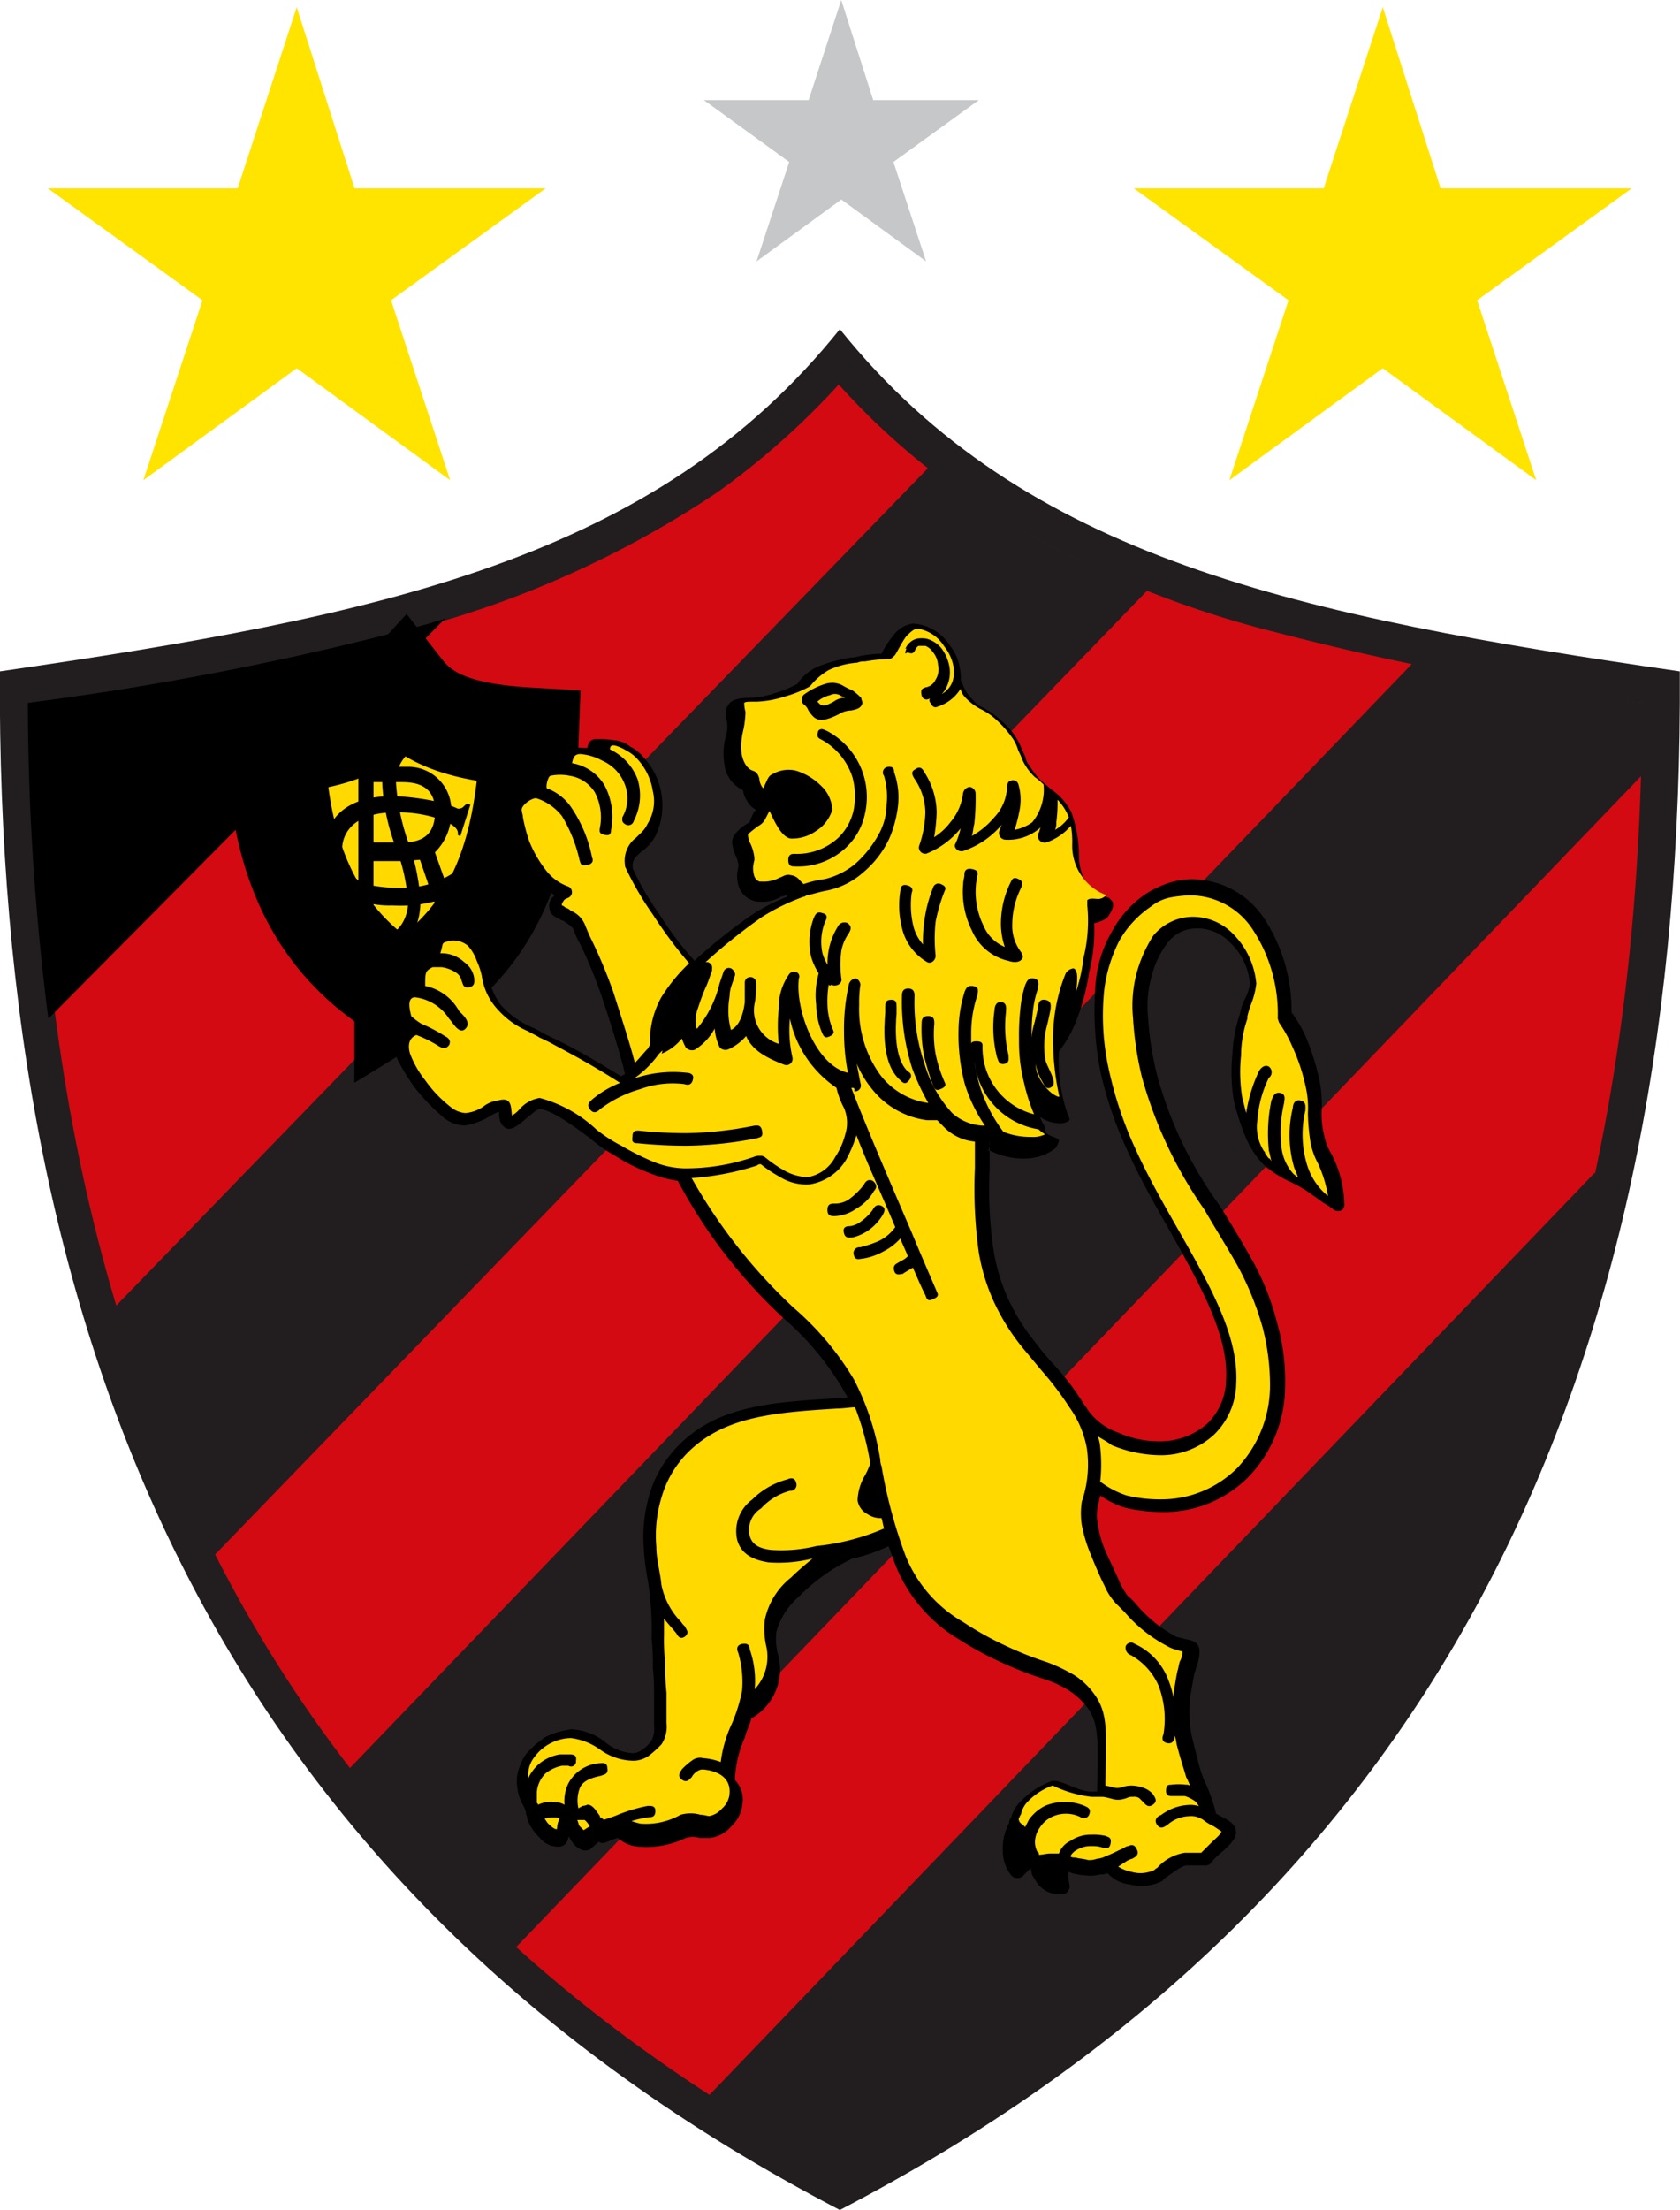
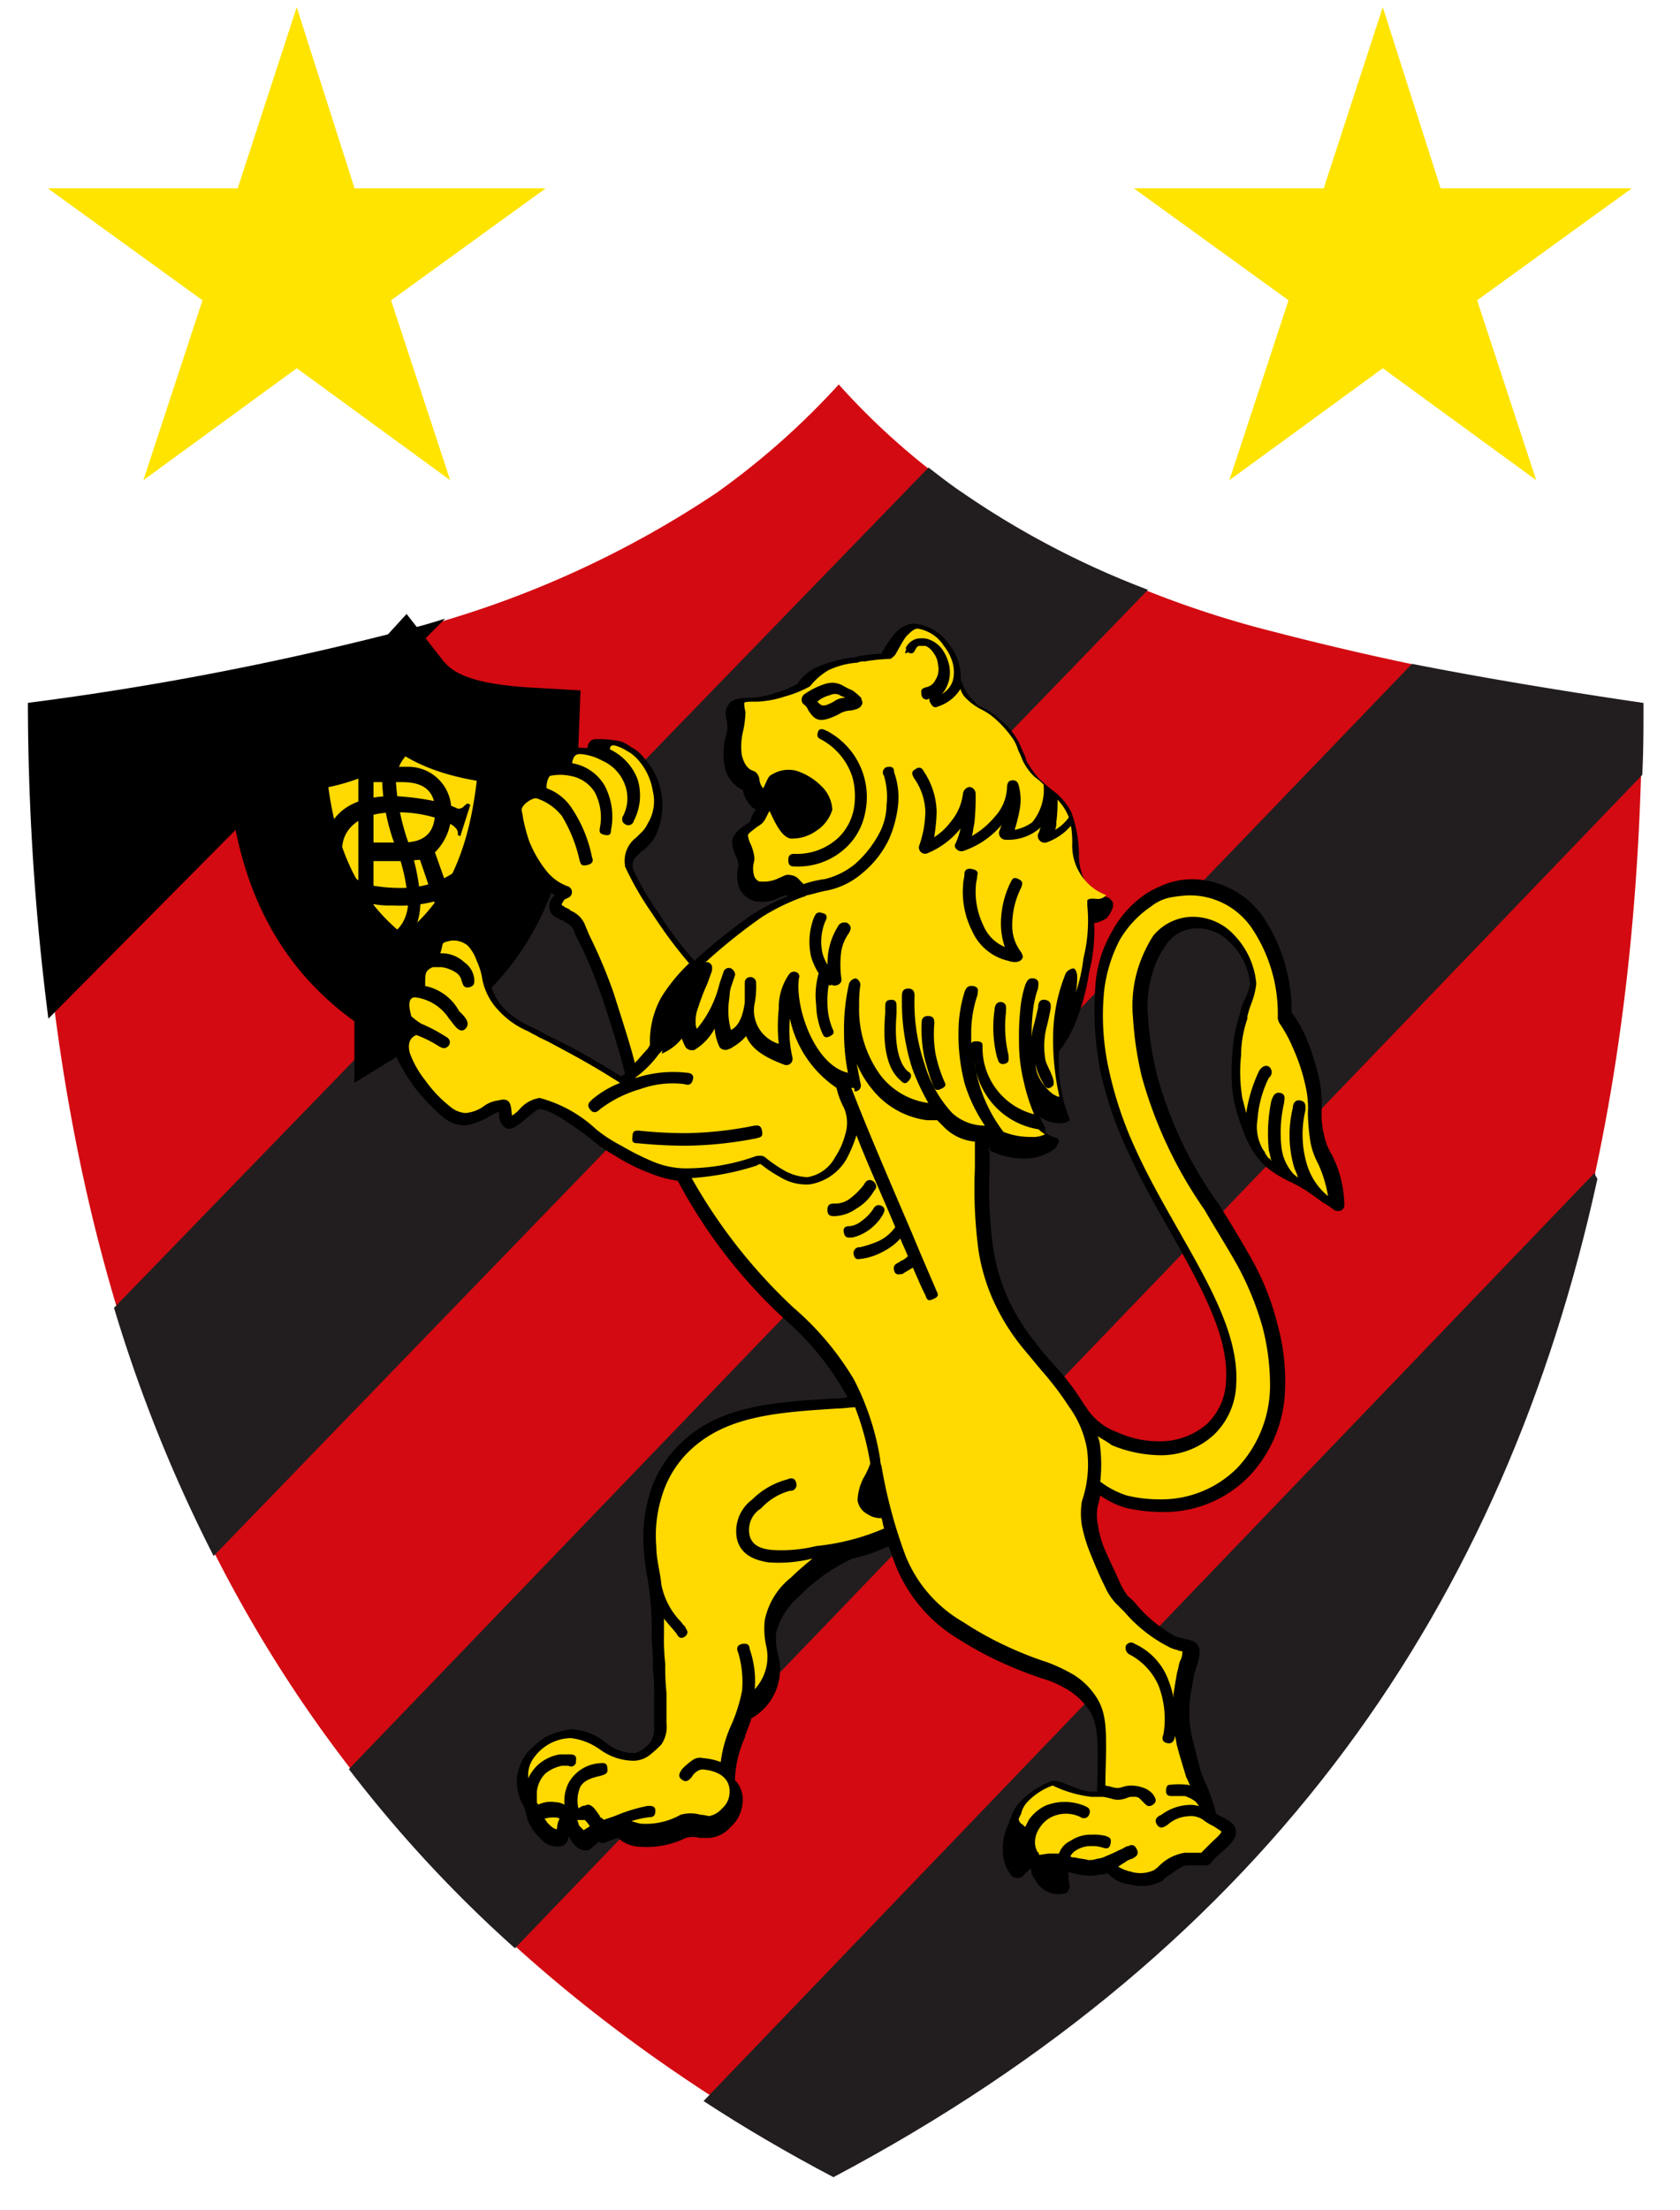
<svg xmlns="http://www.w3.org/2000/svg" width="43.302" height="56.934" viewBox="0 0 43.302 56.934">
  <g id="g5" transform="translate(0 0)">
    <path id="polygon11" d="M1181.9,544.269l1.491,4.667h4.927l-3.986,2.884,1.523,4.635-3.954-2.884-3.954,2.884,1.524-4.635-3.987-2.884h4.894Z" transform="translate(-1174.252 -544.084)" fill="#ffe400" fill-rule="evenodd" />
-     <path id="path13" d="M136.6-37.283c4.764,5.931,11.83,7.389,21.65,8.815.1,17.372-5.639,31.308-21.65,39.637-16.01-8.329-21.747-22.265-21.65-39.637C124.774-29.893,131.839-31.352,136.6-37.283Z" transform="translate(-114.953 45.764)" fill="#221e1f" fill-rule="evenodd" />
    <path id="path15" d="M122.868-16.662c.065,16.561,5.607,29.752,20.71,37.822,15.1-8.07,20.645-21.261,20.71-37.822a75.731,75.731,0,0,1-9.431-1.815,25.8,25.8,0,0,1-8.135-3.6,18.431,18.431,0,0,1-3.144-2.787,19.752,19.752,0,0,1-3.144,2.787,25.8,25.8,0,0,1-8.135,3.6A82.153,82.153,0,0,1,122.868-16.662Z" transform="translate(-121.959 34.769)" fill="#d30a11" fill-rule="evenodd" />
    <path id="path17" d="M121.216,29.817a64.453,64.453,0,0,0,.528,8.135l10.227-10.306c-.4.13-.759.227-1.155.324A78.385,78.385,0,0,1,121.216,29.817Z" transform="translate(-120.497 -11.71)" fill-rule="evenodd" />
    <path id="path19" d="M140.55,15.417a38.074,38.074,0,0,0,2.568,6.393L167.2-3.082a22.337,22.337,0,0,1-4.778-2.5c-.293-.195-.585-.422-.878-.649Z" transform="translate(-137.611 18.276)" fill="#221e1f" fill-rule="evenodd" />
    <path id="path21" d="M193.275,66.282a33.579,33.579,0,0,0,4.281,4.616l29.056-30.229c.032-.618.032-1.235.032-1.853-1.978-.293-3.989-.618-5.967-1.008Z" transform="translate(-184.283 -20.706)" fill="#221e1f" fill-rule="evenodd" />
    <path id="path23" d="M272.908,175.89q1.575,1.029,3.348,1.961c11.29-5.98,17.3-14.8,19.691-25.716-.033-.065-.066-.1-.066-.163Z" transform="translate(-254.774 -121.763)" fill="#221e1f" fill-rule="evenodd" />
    <path id="path25" d="M180.092,51.58c-2.171-1.3-3.209-3.338-3.306-6.514a4.108,4.108,0,0,0,3.306-1.329c.583.745,1.491,1.1,3.241,1.2-.13,3.4-1.07,5.315-3.241,6.644Z" transform="translate(-169.687 -25.954)" fill="#ffd900" stroke="#000" stroke-width="2.541" fill-rule="evenodd" />
    <path id="path27" d="M218.636,42.128v.681a10.947,10.947,0,0,0,.1,2.107,4.98,4.98,0,0,0,.324,1.134,5.193,5.193,0,0,0,.745,1.232,6.585,6.585,0,0,0,.486.583,6.485,6.485,0,0,1,.745.972c.032.065.1.13.13.194h0a1.6,1.6,0,0,0,.778.583,2.584,2.584,0,0,0,1.1.227,1.841,1.841,0,0,0,1.2-.454,1.6,1.6,0,0,0,.486-1.134c.065-1.134-.648-2.4-1.426-3.792-.389-.681-.778-1.361-1.1-2.074a9.821,9.821,0,0,1-.713-2.074,8.241,8.241,0,0,1-.13-2.2,3.2,3.2,0,0,1,.421-1.394,2.737,2.737,0,0,1,.908-1,2.872,2.872,0,0,1,.551-.259,2.035,2.035,0,0,1,.616-.1,2.255,2.255,0,0,1,1.847,1,4.326,4.326,0,0,1,.713,2.431,3.16,3.16,0,0,1,.389.681,6.368,6.368,0,0,1,.324,1.037,3.156,3.156,0,0,1,.065.778,2.208,2.208,0,0,0,.065.681,1.525,1.525,0,0,0,.194.486,2.932,2.932,0,0,1,.324,1.3c0,.13-.13.194-.259.13a2.2,2.2,0,0,0-.292-.194c-.13-.1-.227-.162-.454-.324-.065-.032-.162-.1-.292-.162-.032,0-.032-.032-.065-.032a3.109,3.109,0,0,1-.681-.421,2.309,2.309,0,0,1-.486-.713,6.029,6.029,0,0,1-.324-1,4.6,4.6,0,0,1-.032-1.167,3.687,3.687,0,0,1,.194-1.037,1.344,1.344,0,0,1,.13-.389,1.344,1.344,0,0,0,.13-.389,1.671,1.671,0,0,0-.519-1.07,1.151,1.151,0,0,0-.907-.357.93.93,0,0,0-.713.389,2.349,2.349,0,0,0-.389.81,2.911,2.911,0,0,0-.1,1.1,8.436,8.436,0,0,0,.227,1.458,10.287,10.287,0,0,0,1.588,3.338q.437.681.875,1.458a6.756,6.756,0,0,1,.648,1.653,5.423,5.423,0,0,1,.194,1.62,3.372,3.372,0,0,1-.94,2.3,3.052,3.052,0,0,1-2.2.907,4.4,4.4,0,0,1-.94-.1,2.17,2.17,0,0,1-.681-.324c-.032.1-.032.162-.065.259h0a1.216,1.216,0,0,0,0,.486,2.692,2.692,0,0,0,.194.681c.13.292.259.551.357.778a1.735,1.735,0,0,0,.227.389,1.5,1.5,0,0,1,.227.227,3.55,3.55,0,0,0,1,.81c.065.032.162.032.227.065.227.032.389.1.389.324a1.165,1.165,0,0,1-.065.357c-.032.065-.032.13-.065.194-.032.162-.065.356-.1.551a3.149,3.149,0,0,0-.032.519,2.892,2.892,0,0,0,.1.713c.065.259.13.519.194.745a2.237,2.237,0,0,0,.13.324,4.819,4.819,0,0,1,.259.745v.032c.032,0,.065.032.13.065.194.1.389.194.389.421,0,.162-.194.357-.389.519a1.957,1.957,0,0,0-.259.259c0,.032-.1.065-.1.065h-.519c-.13,0-.356.194-.518.292-.032.032-.1.065-.1.1h0a1.156,1.156,0,0,1-.843.1.918.918,0,0,1-.583-.292.411.411,0,0,1-.194.032.9.9,0,0,1-.292.032,1.9,1.9,0,0,1-.421-.065c-.032,0-.065-.032-.1-.032v.065a1,1,0,0,0,.032.292.231.231,0,0,1-.1.194.712.712,0,0,1-.454-.032.781.781,0,0,1-.259-.194,3,3,0,0,1-.162-.259,1.4,1.4,0,0,0-.032-.162l-.1.1-.065.065a.217.217,0,0,1-.324.032h0a.991.991,0,0,1-.227-.648,1.362,1.362,0,0,1,.162-.713.247.247,0,0,1,.065-.162v-.032a.986.986,0,0,1,.259-.389,2.1,2.1,0,0,1,.745-.486c.227-.1.713.292,1.1.259h.1v-.13c.032-1.232.032-1.653-.259-2.042a1.9,1.9,0,0,0-.454-.421,2.718,2.718,0,0,0-.616-.292,9.733,9.733,0,0,1-1.167-.454,8.7,8.7,0,0,1-1.07-.583,3.916,3.916,0,0,1-1.62-1.88c-.065-.162-.13-.356-.194-.519a4.354,4.354,0,0,1-.94.324c-.032,0-.032.032-.065.032a4.742,4.742,0,0,0-1.3.94,1.846,1.846,0,0,0-.583.907,1.534,1.534,0,0,0,.032.551,1.452,1.452,0,0,1-.681,1.685c-.032.162-.13.324-.162.486a2.9,2.9,0,0,0-.259,1.1.717.717,0,0,1,.194.616.917.917,0,0,1-.292.583.845.845,0,0,1-.551.292h-.259a.654.654,0,0,0-.357,0,2.313,2.313,0,0,1-1.2.227.877.877,0,0,1-.551-.227c-.13.032-.259.1-.357.13h-.032a.119.119,0,0,1-.1-.032l-.227.194c-.032.032-.13.032-.162.032a.515.515,0,0,1-.324-.259c-.032-.032-.032-.065-.065-.1-.032.13-.065.227-.227.259a.6.6,0,0,1-.519-.227,1.282,1.282,0,0,1-.324-.486v-.032c0-.032-.032-.065-.032-.1V59.4c0-.032-.032-.065-.032-.1l-.1-.194a1.367,1.367,0,0,1-.1-.616,1.455,1.455,0,0,1,.227-.583,2.369,2.369,0,0,1,.519-.454,2.152,2.152,0,0,1,.648-.194,1.5,1.5,0,0,1,.908.356,1.192,1.192,0,0,0,.681.259.431.431,0,0,0,.259-.1.757.757,0,0,0,.227-.227.641.641,0,0,0,.065-.357V56.42a5.991,5.991,0,0,0-.032-.745,5.5,5.5,0,0,0-.032-.745,8.019,8.019,0,0,0-.1-1.523,6.369,6.369,0,0,1-.1-.778,3.82,3.82,0,0,1,.13-1.361,2.944,2.944,0,0,1,.745-1.3c1-1.037,2.4-1.134,4.051-1.232a1.1,1.1,0,0,0,.324-.032c-.032-.065-.1-.162-.13-.227h0a7.388,7.388,0,0,0-1.491-1.783,13.318,13.318,0,0,1-2.755-3.565h0a2.923,2.923,0,0,1-.713-.194,4.735,4.735,0,0,1-.907-.454,3.731,3.731,0,0,1-.648-.454c-.227-.162-.972-.745-1.3-.745-.065,0-.194.13-.324.227a1.78,1.78,0,0,1-.292.227c-.162.1-.292.065-.389-.13a.631.631,0,0,1-.032-.259,1.91,1.91,0,0,0-.259.13,1.8,1.8,0,0,1-.616.227.889.889,0,0,1-.583-.227,5.274,5.274,0,0,1-.713-.745,5.1,5.1,0,0,1-.454-.745c-.1-.259-.259-.81.065-.94a1.329,1.329,0,0,1-.194-.778.955.955,0,0,1,.421-.162c-.032-.162-.13-.389-.162-.551a.969.969,0,0,1,.551-.162c0-.032-.032-.032-.032-.065a1.641,1.641,0,0,1-.065-.421c.389-.292,1.3-.13,1.361.065a1.352,1.352,0,0,1,.292.519c.032.13.1.292.13.421a1.625,1.625,0,0,0,.324.713l.032.032a2.22,2.22,0,0,0,.681.486,3,3,0,0,1,.324.162,4.333,4.333,0,0,0,.389.194c.519.259.972.519,1.653.94.032-.032.065-.032.1-.065-.13-.551-.357-1.264-.583-1.945a12.9,12.9,0,0,0-.551-1.361,2.854,2.854,0,0,1-.162-.324c-.032-.13-.065-.162-.259-.292-.032-.032-.1-.032-.13-.065-.13-.065-.227-.1-.259-.259a.329.329,0,0,1,.1-.324l.032-.032a2.233,2.233,0,0,1-.421-.357,3.29,3.29,0,0,1-.519-.875,2.706,2.706,0,0,1-.162-.648c-.032-.292-.065-.551-.065-.745,0-.065.065-.162.13-.162a2.146,2.146,0,0,1,.486.032v-.032a1.031,1.031,0,0,0-.1-.292.149.149,0,0,1,.162-.194h.357a.411.411,0,0,0,.194-.032v-.032a.478.478,0,0,1-.032-.292c0-.032.065-.065.1-.1a1.384,1.384,0,0,1,.616-.065h.1a.248.248,0,0,1,.065-.162c0-.032.1-.065.13-.065a2.62,2.62,0,0,1,.519.032.711.711,0,0,1,.389.162,1.013,1.013,0,0,1,.357.292,1.821,1.821,0,0,1,.292,2.009,1.269,1.269,0,0,1-.259.324c-.032.032-.1.065-.13.1-.13.13-.227.194-.194.421a7.242,7.242,0,0,0,.681,1.167,8.309,8.309,0,0,0,.907,1.2,14.344,14.344,0,0,1,1.458-1.167h0a5.162,5.162,0,0,1,.94-.486h0c-.032-.032,0-.032-.032-.032s-.065.032-.13.032a.914.914,0,0,1-.583.13.292.292,0,0,1-.162-.032.58.58,0,0,1-.324-.292.822.822,0,0,1-.065-.389c0-.065.032-.162.032-.227a.823.823,0,0,0-.065-.227,1.149,1.149,0,0,1-.1-.357c0-.194.194-.357.389-.486.032,0,.032-.032.065-.032a1.15,1.15,0,0,1,.13-.292l.032-.032a.511.511,0,0,1-.227-.227.517.517,0,0,1-.1-.259l-.032-.032a.823.823,0,0,1-.454-.648,1.709,1.709,0,0,1,.032-.713.8.8,0,0,0,.032-.389c-.032-.162-.065-.292.032-.421.065-.13.227-.194.583-.194a2.211,2.211,0,0,0,.648-.13,2.8,2.8,0,0,0,.551-.227,1.227,1.227,0,0,1,.551-.454,3.88,3.88,0,0,1,.843-.227.57.57,0,0,0,.194-.032,3.212,3.212,0,0,1,.583-.065,2.175,2.175,0,0,1,.292-.454.757.757,0,0,1,.519-.324,1.21,1.21,0,0,1,.94.551,1.233,1.233,0,0,1,.259.551,1.328,1.328,0,0,1,.032.357c0,.032.032.032.032.065a1.214,1.214,0,0,0,.227.389c.1.1.162.194.259.227a1.852,1.852,0,0,1,.518.357,1.79,1.79,0,0,1,.454.551c.065.13.1.227.162.357.032.065.032.162.1.227a2.472,2.472,0,0,0,.259.357,4.855,4.855,0,0,0,.421.357,1.567,1.567,0,0,1,.421.519,3.336,3.336,0,0,1,.194,1.134,1.475,1.475,0,0,0,.162.648,1.15,1.15,0,0,0,.616.421c.032.032.1.1.1.13v.1a.851.851,0,0,1-.162.292.971.971,0,0,1-.324.13,4.3,4.3,0,0,1-.13,1.264,5.766,5.766,0,0,1-.324,1.232,3.273,3.273,0,0,1-.454.81,4.2,4.2,0,0,0,.227,1.62c.032.065.065.13.032.162a.347.347,0,0,1-.194.065.905.905,0,0,1-.551-.162.97.97,0,0,0,.13.259v.13a.547.547,0,0,0,.227.13c.065.032.13.032.13.1a.547.547,0,0,1-.1.194,1.319,1.319,0,0,1-.778.259,1.941,1.941,0,0,1-.875-.194h-.065c.065-.227.032-.227,0-.227Z" transform="translate(-193.128 -12.71)" fill-rule="evenodd" />
    <path id="path29" d="M194.006,65.105v-.1a.246.246,0,0,0,.13-.065,1.4,1.4,0,0,0,.032-.162v-3.5a.243.243,0,0,0-.032-.162c0-.032-.032-.065-.1-.065v-.1h1.426a1.109,1.109,0,0,1,1.1,1.167,1.419,1.419,0,0,1-.421,1.037l.519,1.458.1.194a.86.86,0,0,0,.162.194v.1h-.745v-.1a.113.113,0,0,0,.065-.032c.065-.1,0-.227-.032-.292l-.454-1.329c-.13,0-.227.032-.324.032h-.875v1.426a.243.243,0,0,0,.032.162c0,.032.065.032.13.065v.1h-.713Z" transform="translate(-184.931 -41.197)" fill-rule="evenodd" />
    <path id="path31" d="M199.551,64.344h-.745V65.9h.745c.616,0,.843-.292.843-.81C200.394,64.6,200.134,64.344,199.551,64.344Z" transform="translate(-189.179 -44.195)" fill="#ffda00" fill-rule="evenodd" />
    <path id="path33" d="M191.231,69.265l.065-.032.259.778-.065.032c-.13-.13-.13-.162-.389-.032a3.541,3.541,0,0,1-1.556.259,2.267,2.267,0,0,1-1.2-.292,1.316,1.316,0,0,1-.551-1.1c0-.583.292-1.426,1.783-1.426a6.7,6.7,0,0,1,1.2.162,2.459,2.459,0,0,1,.454.162.2.2,0,0,0,.13-.032c.032-.032.1-.1.13-.1l.065.032-.259.81-.065-.032h0c.032-.162-.13-.259-.324-.357a3.393,3.393,0,0,0-1.264-.227c-1.037,0-1.394.486-1.394.972a1,1,0,0,0,.583.875,4.13,4.13,0,0,0,1.037.1,2.357,2.357,0,0,0,1.3-.421c.032,0,.065-.065.065-.13Z" transform="translate(-179.433 -46.944)" fill-rule="evenodd" />
    <path id="path35" d="M200.846,56.762h.065c.065.292.227.227.389-.032a1.054,1.054,0,0,0,.13-.713,4.757,4.757,0,0,0-.324-1.3,5.333,5.333,0,0,1-.324-1.556,1.5,1.5,0,0,1,.324-1,1,1,0,0,1,.648-.357c.1,0,.194-.032.194-.162h.065v.778h-.065c-.065-.227-.194-.194-.356-.13a.581.581,0,0,0-.227.162,1,1,0,0,0-.227.713,5.876,5.876,0,0,0,.292,1.426,5.362,5.362,0,0,1,.324,1.426,1.755,1.755,0,0,1-.194,1,.9.9,0,0,1-.486.421.314.314,0,0,0-.227.227h-.065v-.907Z" transform="translate(-190.928 -32.951)" fill-rule="evenodd" />
    <path id="path37" d="M244.862,297.4a.708.708,0,0,0-.13-.162h-.194c.032.065.032.13.065.162l.1.1Z" transform="translate(-229.66 -250.352)" fill="#ffda00" fill-rule="evenodd" />
    <path id="path39" d="M237.587,296.707a.2.2,0,0,0-.13-.032.713.713,0,0,0-.259.032c.032.032.065.1.1.13.1.1.194.162.227.13.032,0-.032,0,0-.032A.468.468,0,0,1,237.587,296.707Z" transform="translate(-223.163 -249.853)" fill="#ffda00" fill-rule="evenodd" />
    <path id="path41" d="M242.7,207.757c-.032-.1-.032-.162-.065-.259a.582.582,0,0,1-.357-.1.479.479,0,0,1-.259-.357,1.343,1.343,0,0,1,.194-.648,2.047,2.047,0,0,0,.13-.292v-.032a7.138,7.138,0,0,0-.389-1.426c-.13,0-.292.032-.454.032-1.588.1-2.917.194-3.857,1.134a2.7,2.7,0,0,0-.681,1.167,3.369,3.369,0,0,0-.13,1.264c0,.324.1.648.13.972a1.9,1.9,0,0,0,.519.972c.032.065.1.1.1.13.032.065.1.13,0,.227-.13.1-.194,0-.227-.065-.1-.13-.227-.259-.324-.389v.421a5.5,5.5,0,0,0,.032.745,5.979,5.979,0,0,0,.032.745v.778a.824.824,0,0,1-.13.551,2.927,2.927,0,0,1-.324.292.7.7,0,0,1-.389.13,1.492,1.492,0,0,1-.875-.292,1.636,1.636,0,0,0-.745-.292,1.2,1.2,0,0,0-.94.486.763.763,0,0,0-.162.421v.13a1.165,1.165,0,0,1,.227-.324,1.111,1.111,0,0,1,.583-.292h.259c.065,0,.194,0,.162.162a.128.128,0,0,1-.194.13H234.4a1,1,0,0,0-.421.194.764.764,0,0,0-.227.486h0v.259c0,.032.032.032.032.065a.745.745,0,0,1,.454-.065.469.469,0,0,1,.227.065,1.048,1.048,0,0,1,.1-.551.993.993,0,0,1,.81-.519c.065,0,.194-.032.194.13.032.162-.1.162-.162.194-.324.065-.486.162-.551.324a.9.9,0,0,0-.032.518c.032-.032.065-.032.1-.065a.336.336,0,0,0,.13-.032h.032c.13.032.194.162.292.292v.032c.032,0,.065.032.1.065h0l.292-.1a4.193,4.193,0,0,1,.843-.259c.1,0,.194,0,.194.13,0,.162-.1.162-.162.162a2.873,2.873,0,0,0-.454.1,2.058,2.058,0,0,0,.227.065,1.805,1.805,0,0,0,1.037-.227.933.933,0,0,1,.519,0c.1,0,.162.032.227.032a.581.581,0,0,0,.324-.194.56.56,0,0,0,.194-.389c.032-.421-.324-.583-.681-.616a.245.245,0,0,0-.13.032.391.391,0,0,0-.162.162c-.065.065-.13.162-.259.065s-.032-.194,0-.259a1.623,1.623,0,0,1,.259-.227.331.331,0,0,1,.292-.065,1.581,1.581,0,0,1,.454.1,3.293,3.293,0,0,1,.292-1,4.19,4.19,0,0,0,.259-.843,2.67,2.67,0,0,0-.1-.972c-.032-.065-.065-.194.1-.227s.194.065.194.13a2.46,2.46,0,0,1,.13,1.037,1.228,1.228,0,0,0,.292-1.134,2.067,2.067,0,0,1-.032-.648,1.88,1.88,0,0,1,.681-1.1c.162-.162.357-.324.551-.486a3.579,3.579,0,0,1-1.134.1c-.421-.065-.713-.227-.81-.583a1.012,1.012,0,0,1,.389-1.037,2,2,0,0,1,.908-.519c.065-.032.194-.065.227.1a.151.151,0,0,1-.162.194,1.548,1.548,0,0,0-.745.454.65.65,0,0,0-.292.713c.065.227.259.324.551.356a3.777,3.777,0,0,0,1.167-.1,5.865,5.865,0,0,0,1.75-.454Z" transform="translate(-219.915 -168.389)" fill="#ffd900" fill-rule="evenodd" />
    <path id="path43" d="M361.408,103.687a.944.944,0,0,1,.065.292,3.938,3.938,0,0,1,0,.875,2.3,2.3,0,0,0,.681.357,3.615,3.615,0,0,0,.875.1,2.76,2.76,0,0,0,1.977-.81,3.1,3.1,0,0,0,.843-2.107,5.948,5.948,0,0,0-.194-1.523,7.753,7.753,0,0,0-.648-1.588c-.292-.519-.583-.972-.843-1.426a11.219,11.219,0,0,1-1.62-3.435,8.668,8.668,0,0,1-.227-1.523,3.271,3.271,0,0,1,.1-1.167,3.488,3.488,0,0,1,.421-.94,1.335,1.335,0,0,1,.94-.486,1.445,1.445,0,0,1,1.134.454,2.066,2.066,0,0,1,.583,1.264,2,2,0,0,1-.13.519,3,3,0,0,0-.1.324v.065a2.9,2.9,0,0,0-.162.94,4.052,4.052,0,0,0,.032,1.1l.1.389a3.84,3.84,0,0,1,.324-1.07c.032-.065.13-.194.259-.13a.182.182,0,0,1,0,.292,2.874,2.874,0,0,0-.292,1.07,1.156,1.156,0,0,0,.162.81c.032.032.032.032.032.065.032.032.065.1.1.13.032,0,.032.032.065.065-.032-.1-.032-.162-.065-.259a4.134,4.134,0,0,1,.065-1.3c.032-.065.065-.227.227-.194s.1.194.1.259a3.338,3.338,0,0,0-.065,1.167,1.221,1.221,0,0,0,.324.681.032.032,0,0,1,.032.032c.032,0,.032.032.065.032-.032-.1-.065-.162-.1-.259a2.964,2.964,0,0,1-.032-1.523c0-.065.032-.227.194-.194s.13.162.13.259a2.686,2.686,0,0,0,.032,1.361,1.674,1.674,0,0,0,.551.843h0a3.2,3.2,0,0,0-.259-.843,1.874,1.874,0,0,1-.194-.551,5.311,5.311,0,0,1-.065-.745,2.433,2.433,0,0,0-.065-.713,4.894,4.894,0,0,0-.324-.972,3.583,3.583,0,0,0-.356-.648l-.032-.1a3.958,3.958,0,0,0-.648-2.3,1.935,1.935,0,0,0-1.62-.875,3.194,3.194,0,0,0-.551.065,1.2,1.2,0,0,0-.454.227,2.643,2.643,0,0,0-.81.875,3.848,3.848,0,0,0-.389,1.264,6.429,6.429,0,0,0,.13,2.107,9.8,9.8,0,0,0,.681,2.009c.324.713.713,1.394,1.1,2.074.81,1.426,1.556,2.722,1.491,3.954a1.888,1.888,0,0,1-.583,1.329,2.014,2.014,0,0,1-1.394.519,3.358,3.358,0,0,1-1.232-.259c-.13-.1-.259-.162-.357-.227Z" transform="translate(-333.114 -66.685)" fill="#ffd900" fill-rule="evenodd" />
    <path id="path45" d="M288.576,64.98a.324.324,0,0,1,.13.162,6.019,6.019,0,0,0,.389.583.86.86,0,0,0,.713-.519.443.443,0,0,0-.194-.324c-.227-.227-.551-.454-.875-.259A3.806,3.806,0,0,0,288.576,64.98Z" transform="translate(-268.643 -44.377)" fill-rule="evenodd" />
    <path id="path47" d="M264.784,107.693a.545.545,0,0,1,.065-.162.113.113,0,0,1,.032-.065,1.984,1.984,0,0,1,.162-.389c.032-.13.1-.259.13-.389a2.466,2.466,0,0,0-.648.81,1.841,1.841,0,0,0-.227.875A1.6,1.6,0,0,0,264.784,107.693Z" transform="translate(-247.152 -81.679)" fill-rule="evenodd" />
    <path id="path49" d="M352.167,68.75a1.359,1.359,0,0,0-.292-.454,3.722,3.722,0,0,1-.032.583.41.41,0,0,1-.032.194A1.12,1.12,0,0,0,352.167,68.75Z" transform="translate(-324.617 -47.694)" fill="#ffda00" fill-rule="evenodd" />
    <path id="path51" d="M334.489,128.829a1.862,1.862,0,0,0,.713.13.7.7,0,0,0,.356-.065c-.032-.032-.1-.065-.162-.13a1.971,1.971,0,0,1-1.653-1.75,4.177,4.177,0,0,0,.13.616A3.845,3.845,0,0,0,334.489,128.829Z" transform="translate(-308.625 -99.67)" fill="#ffda00" fill-rule="evenodd" />
    <path id="path53" d="M274.343,128.195c.357.94,1,2.431,1.556,3.727.227.551.454,1.07.648,1.523.032.065.065.13-.1.194-.13.065-.162,0-.194-.1-.1-.194-.195-.421-.324-.713h0c-.1.065-.227.13-.259.162-.065,0-.195.065-.227-.1s.1-.162.162-.227a.5.5,0,0,0,.195-.13c-.065-.162-.13-.292-.195-.454a1.453,1.453,0,0,1-.421.324,1.6,1.6,0,0,1-.551.194c-.065,0-.194.065-.227-.1a.151.151,0,0,1,.162-.194,2.845,2.845,0,0,0,.486-.162,1.127,1.127,0,0,0,.421-.356c-.324-.778-.713-1.62-1-2.366a3.517,3.517,0,0,1-.259.616,1.337,1.337,0,0,1-.94.648,1.271,1.271,0,0,1-.778-.194,3.159,3.159,0,0,1-.486-.324.119.119,0,0,0-.1.032,6.979,6.979,0,0,1-1.685.324,13.881,13.881,0,0,0,2.625,3.338,7.5,7.5,0,0,1,1.556,1.847h0a6.783,6.783,0,0,1,.681,2.074.434.434,0,0,0,.032.162,12.587,12.587,0,0,0,.616,2.3,3.456,3.456,0,0,0,1.491,1.718,8.359,8.359,0,0,0,1.037.583,9.189,9.189,0,0,0,1.134.454,4.389,4.389,0,0,1,.681.324,1.856,1.856,0,0,1,.519.486c.356.486.324.94.292,2.236v.13c.227.032.259.1.454.032a.714.714,0,0,1,.259-.032.947.947,0,0,1,.292.065.582.582,0,0,1,.227.162c.032.065.13.162,0,.259s-.194,0-.259-.065l-.1-.1a.243.243,0,0,0-.162-.032.292.292,0,0,0-.162.032h0c-.292.1-.357,0-.616-.032h-.292a3.144,3.144,0,0,1-1-.292,1.678,1.678,0,0,0-.648.421.667.667,0,0,0-.162.292.1.1,0,0,1-.032.065.113.113,0,0,1-.032.065v.032a.174.174,0,0,0,.1.13l.065.065.1-.194a1.128,1.128,0,0,1,.421-.356,1.334,1.334,0,0,1,1,0c.065.032.194.065.13.227a.147.147,0,0,1-.227.065.852.852,0,0,0-.745,0,.765.765,0,0,0-.292.259.684.684,0,0,0-.13.324.533.533,0,0,0,.065.324c.032,0,.032.032.032.065.1,0,.195-.032.292-.032h.227a.553.553,0,0,1,.292-.324.927.927,0,0,1,.551-.162,1.331,1.331,0,0,1,.357.032c.065.032.162.032.13.195s-.13.13-.227.1a.806.806,0,0,0-.259-.032.691.691,0,0,0-.389.1.39.39,0,0,0-.162.162c.032.032.065.032.13.032.1.032.227.032.324.065a.553.553,0,0,0,.227-.032.6.6,0,0,0,.227-.065,3.809,3.809,0,0,0,.357-.162c.1-.032.162-.1.227-.1.065-.032.162-.065.227.1.065.13-.065.194-.13.227a.5.5,0,0,0-.195.1c-.065.032-.1.065-.162.1a.97.97,0,0,0,.324.13.818.818,0,0,0,.583-.032h0c.032,0,.032-.032.1-.065a1.2,1.2,0,0,1,.713-.389h.421l.227-.227c.13-.13.292-.259.292-.324l-.195-.13a1.414,1.414,0,0,1-.227-.13.55.55,0,0,0-.421-.13.876.876,0,0,0-.551.227c-.065.032-.162.13-.259,0s0-.227.1-.259a1.285,1.285,0,0,1,.713-.259.713.713,0,0,1,.259.032h0a.446.446,0,0,0-.1-.13.971.971,0,0,0-.259-.13h-.324c-.065,0-.162,0-.162-.13,0-.162.065-.162.13-.162a1.562,1.562,0,0,1,.389,0,.119.119,0,0,1,.1.032,1.578,1.578,0,0,0-.1-.227c-.065-.227-.162-.519-.227-.778-.032-.1-.032-.194-.065-.292,0,.065-.032.227-.194.194s-.13-.162-.1-.227a2.394,2.394,0,0,0-.13-1.264,1.663,1.663,0,0,0-.713-.778.2.2,0,0,1-.13-.227.147.147,0,0,1,.227-.065,1.661,1.661,0,0,1,.875.94,2.392,2.392,0,0,1,.13.454v-.1c.032-.194.065-.421.1-.583.032-.1.032-.162.065-.259a.5.5,0,0,0,.065-.259.323.323,0,0,1-.13-.032.847.847,0,0,1-.259-.1,3.729,3.729,0,0,1-1.1-.875l-.227-.227a1.546,1.546,0,0,1-.292-.454c-.1-.194-.227-.486-.357-.81a3.859,3.859,0,0,1-.227-.745,1.959,1.959,0,0,1,0-.616h0a2.938,2.938,0,0,0,.13-1.361,2.612,2.612,0,0,0-.454-1.07,8,8,0,0,0-.713-.94l-.486-.583a5.571,5.571,0,0,1-.778-1.264,5.114,5.114,0,0,1-.356-1.2,11.914,11.914,0,0,1-.1-2.171v-.681a1.269,1.269,0,0,1-.81-.389l-.162-.162h-.259a2.161,2.161,0,0,1-1.426-.81,2.646,2.646,0,0,1-.389-.648c.032.162.065.357.1.519a.149.149,0,0,1-.162.194C274.44,128.195,274.407,128.195,274.343,128.195Z" transform="translate(-252.4 -100.17)" fill="#ffd900" fill-rule="evenodd" />
    <path id="path55" d="M213.23,102.766l-.065.065a2.707,2.707,0,0,1-.616.616h.032a3.1,3.1,0,0,1,1.3-.13c.065,0,.195.032.162.162-.032.162-.13.162-.227.13a2.445,2.445,0,0,0-1.134.13,3.112,3.112,0,0,0-1.037.519c-.065.065-.162.13-.259,0s0-.194.065-.259a2.592,2.592,0,0,1,.713-.421c-.713-.454-1.2-.713-1.685-.972a4.343,4.343,0,0,0-.389-.194c-.1-.065-.194-.1-.292-.162a2.165,2.165,0,0,1-.778-.551,1.588,1.588,0,0,1-.421-.875,1.829,1.829,0,0,0-.13-.389,1.12,1.12,0,0,0-.227-.389.581.581,0,0,0-.454-.13c-.259.065-.162.032-.259.324a.856.856,0,0,1,.616.227.608.608,0,0,1,.259.421c0,.065.032.194-.13.227s-.162-.1-.194-.162a.335.335,0,0,0-.162-.227.914.914,0,0,0-.357-.13h-.227c-.194.1-.194.13-.194.486a1.285,1.285,0,0,1,.875.648c.1.1.324.292.162.454s-.324-.162-.421-.259a1.215,1.215,0,0,0-.875-.551c-.259,0-.1.454-.1.486a1.794,1.794,0,0,0,.259.194,3.926,3.926,0,0,1,.616.324c.065.032.162.1.1.227-.1.13-.194.065-.259.032a3.1,3.1,0,0,0-.583-.292c-.259.1-.194.389-.162.486a2.528,2.528,0,0,0,.389.681,3.265,3.265,0,0,0,.648.681.673.673,0,0,0,.389.162.965.965,0,0,0,.454-.162.77.77,0,0,1,.389-.162c.357-.1.324.162.357.389a.858.858,0,0,0,.194-.162.854.854,0,0,1,.519-.292,3.438,3.438,0,0,1,1.458.81,3.748,3.748,0,0,0,.648.421,6.8,6.8,0,0,0,.843.421,2.228,2.228,0,0,0,.778.162,5.372,5.372,0,0,0,1.783-.292.352.352,0,0,1,.162-.032.2.2,0,0,1,.13.032,3.59,3.59,0,0,0,.519.357,1.321,1.321,0,0,0,.583.162.988.988,0,0,0,.713-.519,1.889,1.889,0,0,0,.259-.583.977.977,0,0,0-.032-.681,2.073,2.073,0,0,1-.194-.519,2.857,2.857,0,0,1-1.2-1.783,3.123,3.123,0,0,0,.065,1,.161.161,0,0,1-.194.194c-.616-.227-.875-.454-1-.745a1.278,1.278,0,0,1-.357.292.1.1,0,0,1-.065.032.2.2,0,0,1-.259-.032,1.359,1.359,0,0,1-.13-.486,1.414,1.414,0,0,1-.519.551.215.215,0,0,1-.227-.065,1.577,1.577,0,0,1-.1-.227,1.289,1.289,0,0,1-.519.389C213.262,102.733,213.262,102.733,213.23,102.766Z" transform="translate(-196.181 -75.681)" fill="#ffd900" fill-rule="evenodd" />
    <path id="path57" d="M236.427,61.737a11.6,11.6,0,0,1-.94-1.264,7.958,7.958,0,0,1-.713-1.232v-.032a.746.746,0,0,1,.292-.713l.1-.1a.779.779,0,0,0,.194-.259,1.1,1.1,0,0,0,.13-.843,1.578,1.578,0,0,0-.389-.81,1.01,1.01,0,0,0-.292-.227,1.151,1.151,0,0,0-.292-.13c-.032,0-.13-.032-.13.1A1.4,1.4,0,0,1,235.1,57a1.417,1.417,0,0,1-.1,1.07.143.143,0,0,1-.194.1c-.13-.065-.1-.13-.1-.194a.986.986,0,0,0,.065-.843,1.09,1.09,0,0,0-.583-.616,1.434,1.434,0,0,0-.486-.162c-.194-.032-.259.032-.292.227h0a1.2,1.2,0,0,1,.843.583,1.728,1.728,0,0,1,.162,1.134c0,.1-.032.162-.162.13-.162-.032-.13-.1-.13-.162a1.388,1.388,0,0,0-.13-.94.929.929,0,0,0-.648-.421,1.228,1.228,0,0,0-.486,0c-.065,0-.13.259-.1.324a1.294,1.294,0,0,1,.648.519,3.485,3.485,0,0,1,.519,1.264c.032.065.032.162-.13.194s-.162-.032-.194-.13a3.782,3.782,0,0,0-.454-1.134,1.381,1.381,0,0,0-.648-.454c-.1-.032-.389.162-.389.292,0,.065.032.13.032.194a4.325,4.325,0,0,0,.162.616,3.062,3.062,0,0,0,.454.778,1.237,1.237,0,0,0,.551.389.158.158,0,0,1,0,.292c-.065.032-.1.032-.13.1a.119.119,0,0,0-.032.1.1.1,0,0,1,.065.032c.032.032.1.032.162.1a.665.665,0,0,1,.389.421c.032.065.065.162.13.292a13.044,13.044,0,0,1,.583,1.394c.194.616.421,1.3.551,1.815.13-.13.227-.259.324-.357.032-.032.032-.065.065-.1v-.032a2.348,2.348,0,0,1,.292-1.2A4.446,4.446,0,0,1,236.427,61.737Z" transform="translate(-218.665 -36.921)" fill="#ffd900" fill-rule="evenodd" />
    <path id="path59" d="M276.486,30.423a.445.445,0,0,1,.292-.259.692.692,0,0,1,.259,0,.754.754,0,0,1,.389.259,1.136,1.136,0,0,1,.194.454.865.865,0,0,1-.1.583.448.448,0,0,1-.1.13.6.6,0,0,0,.292-.357.925.925,0,0,0,0-.421,1.2,1.2,0,0,0-.227-.454.988.988,0,0,0-.681-.454c-.1,0-.194.1-.292.194-.1.13-.194.324-.292.486-.032.032-.1.1-.13.1a4.392,4.392,0,0,0-.648.065.411.411,0,0,0-.194.032,2.067,2.067,0,0,0-.745.194,1.707,1.707,0,0,0-.454.389l-.032.032a3,3,0,0,1-.648.259,2.55,2.55,0,0,1-.713.13c-.227,0-.292,0-.324.032a.854.854,0,0,0,.032.227v.032a2.5,2.5,0,0,1-.065.486,1.668,1.668,0,0,0-.032.583c.065.292.194.389.292.421s.13.1.162.194a.431.431,0,0,0,.1.259c0-.032.032-.032.032-.065.065-.13.1-.259.194-.292a.816.816,0,0,1,.616-.1,1.562,1.562,0,0,1,.648.389.907.907,0,0,1,.292.616.983.983,0,0,1-.421.551,1.066,1.066,0,0,1-.648.194c-.259-.032-.454-.519-.551-.713l-.1.194a.465.465,0,0,1-.065.1.447.447,0,0,1-.13.1c-.13.1-.259.194-.259.227a.6.6,0,0,0,.065.227,1.15,1.15,0,0,1,.1.357v.065a1.4,1.4,0,0,0-.032.162.714.714,0,0,0,.032.259.253.253,0,0,0,.13.13h.065a.858.858,0,0,0,.454-.1c.1-.032.162-.1.292-.065a.328.328,0,0,1,.227.13l.1.1a2.746,2.746,0,0,1,.551-.13,1.955,1.955,0,0,0,.778-.389,2.837,2.837,0,0,0,.616-.778,1.6,1.6,0,0,0,.194-.745,1.89,1.89,0,0,0-.065-.745.147.147,0,0,1,.065-.227c.162-.032.194.032.194.13a1.923,1.923,0,0,1,.1.875,2.975,2.975,0,0,1-.227.843,2.558,2.558,0,0,1-.681.875,2.006,2.006,0,0,1-.907.454c-.194.032-.389.1-.551.13a.1.1,0,0,1-.065.032,5.449,5.449,0,0,0-1.069.519,14.337,14.337,0,0,0-1.458,1.167h.065c.13.065.1.13.1.227-.065.162-.1.292-.162.421-.1.227-.162.421-.227.616a.9.9,0,0,0-.032.292.292.292,0,0,0,.032.162,2.832,2.832,0,0,0,.583-1.167l.1-.292a.144.144,0,0,1,.194-.1c.065.032.13.13.1.194l-.1.292a1.4,1.4,0,0,0-.032.162c0,.1-.032.227-.032.357a1.794,1.794,0,0,0,.065.583c.13-.065.292-.227.356-.713v-.519a.139.139,0,0,1,.13-.13.148.148,0,0,1,.162.13h0a2.457,2.457,0,0,1-.032.519.9.9,0,0,0,.616,1.07,4.235,4.235,0,0,1,0-.907,1.476,1.476,0,0,1,.259-.875.156.156,0,0,1,.194-.065.118.118,0,0,1,.065.162c-.1.778.421,2.236,1.264,2.431a5.369,5.369,0,0,1-.1-1.037,5.226,5.226,0,0,1,.13-1.264.215.215,0,0,1,.162-.13c.065,0,.13.1.13.162a2.96,2.96,0,0,0-.032.519,2.881,2.881,0,0,0,.551,1.815,1.876,1.876,0,0,0,1.232.713,5.89,5.89,0,0,1-.421-.907,5.632,5.632,0,0,1-.259-1.847c0-.065,0-.194.162-.194s.162.13.162.194a4.884,4.884,0,0,0,.259,1.75,3.155,3.155,0,0,0,.713,1.264,1.256,1.256,0,0,0,.843.324,4.055,4.055,0,0,1-.519-1.07,4.975,4.975,0,0,1-.162-1.394,3.435,3.435,0,0,1,.162-1c.032-.065.065-.162.227-.13s.1.162.1.227a3.012,3.012,0,0,0-.162.94V40.6c0-.032.032-.065.13-.065.162,0,.162.065.162.13a1.766,1.766,0,0,0,1.329,1.75,4.751,4.751,0,0,1-.259-.81,4.27,4.27,0,0,1-.13-1.1,6.233,6.233,0,0,1,.032-.778,2.84,2.84,0,0,1,.13-.648c.032-.065.065-.194.227-.162s.1.194.1.259a2.607,2.607,0,0,0-.13.583,4.8,4.8,0,0,0-.032.681,1.376,1.376,0,0,1,.065-.356c.032-.13.065-.259.1-.421,0-.1.032-.227.194-.194s.13.162.13.227c-.032.162-.065.324-.1.454a1.979,1.979,0,0,0-.032.875c.032.162.324.583.162.681-.13.1-.194-.032-.227-.1a1.525,1.525,0,0,1-.194-.486.947.947,0,0,0,.065.292h0a1.267,1.267,0,0,0,.389.486c.065.032.1.065.162.065a6.641,6.641,0,0,1-.162-1.523,4.416,4.416,0,0,1,.324-1.653.267.267,0,0,1,.195-.13c.065,0,.1.13.1.194a1.992,1.992,0,0,1-.032.421,4.248,4.248,0,0,0,.194-.875,3.976,3.976,0,0,0,.1-1.361V36.9c.065-.065.194-.032.292-.032a.28.28,0,0,0,.194-.1,1.325,1.325,0,0,1-.648-.519,1.36,1.36,0,0,1-.227-.778,2.458,2.458,0,0,0-.032-.486l-.13.13a1.5,1.5,0,0,1-.486.292.176.176,0,0,1-.227-.227c.032-.032.032-.1.065-.162l-.032.032a1.247,1.247,0,0,1-.875.292.173.173,0,0,1-.162-.227c.032-.065.032-.1.065-.162a2.222,2.222,0,0,1-1,.681c-.13.032-.259-.1-.194-.194a1.823,1.823,0,0,0,.13-.389,2.136,2.136,0,0,1-.875.648.161.161,0,0,1-.194-.194,2.779,2.779,0,0,0,.162-.875,1.568,1.568,0,0,0-.292-.875c-.032-.065-.1-.162.032-.227.13-.1.194,0,.227.065a1.933,1.933,0,0,1,.324,1.037,4.392,4.392,0,0,1-.065.648,1.587,1.587,0,0,0,.421-.389,1.392,1.392,0,0,0,.324-.745.208.208,0,0,1,.162-.162.174.174,0,0,1,.162.162,6.257,6.257,0,0,1-.032.778c-.032.13-.032.227-.065.324a2.122,2.122,0,0,0,.583-.486,1.179,1.179,0,0,0,.324-.778c0-.065.032-.162.1-.162a.144.144,0,0,1,.194.1,1.38,1.38,0,0,1,.032.648,4.026,4.026,0,0,1-.13.519,1.137,1.137,0,0,0,.454-.194,1.323,1.323,0,0,0,.292-.972,1.415,1.415,0,0,0-.227-.194,1.46,1.46,0,0,1-.324-.454,1.58,1.58,0,0,0-.1-.227,1.151,1.151,0,0,0-.13-.292,2.823,2.823,0,0,0-.421-.486,1.646,1.646,0,0,0-.421-.292,1.524,1.524,0,0,1-.389-.292.524.524,0,0,1-.13-.227,1.061,1.061,0,0,1-.583.454c-.065.032-.13.032-.194-.1-.032-.032-.032-.1,0-.1h-.032a.128.128,0,0,1-.194-.1c-.032-.162.032-.162.1-.194a.336.336,0,0,0,.259-.194.5.5,0,0,0,.065-.389.575.575,0,0,0-.13-.324.431.431,0,0,0-.194-.162h-.162q-.049,0-.1.1c-.032.065-.065.13-.194.065-.1.065-.065,0-.032-.1Z" transform="translate(-253.15 -13.709)" fill="#ffd900" fill-rule="evenodd" />
    <path id="path61" d="M295,42.594a.171.171,0,0,1,.032-.259h0a1.9,1.9,0,0,1,.518-.259.633.633,0,0,1,.227-.032.6.6,0,0,1,.227.065,1.919,1.919,0,0,0,.259.13,1.641,1.641,0,0,1,.227.194c0,.032.032.1.032.13-.032.13-.13.162-.292.194a.625.625,0,0,0-.324.1c-.519.259-.616.13-.778-.1A.324.324,0,0,0,295,42.594Z" transform="translate(-274.292 -24.454)" fill-rule="evenodd" />
    <path id="path63" d="M298.456,44.778h0c.1.1.13.162.421,0a.523.523,0,0,1,.292-.1c-.032-.032-.1-.032-.13-.065a.276.276,0,0,0-.259,0A.76.76,0,0,0,298.456,44.778Z" transform="translate(-277.389 -26.703)" fill="#ffda00" fill-rule="evenodd" />
    <path id="path65" d="M292.936,52.482a1.924,1.924,0,0,1,1,2.139,1.652,1.652,0,0,1-.454.843,1.8,1.8,0,0,1-1.361.519c-.065,0-.162,0-.162-.162s.1-.162.162-.162a1.568,1.568,0,0,0,1.134-.421,1.4,1.4,0,0,0,.389-.713,1.867,1.867,0,0,0-.032-.843,1.688,1.688,0,0,0-.81-.972c-.065-.032-.13-.065-.065-.227.065-.065.13-.032.194,0Z" transform="translate(-271.641 -33.662)" fill-rule="evenodd" />
-     <path id="path67" d="M317.13,87.371a2.328,2.328,0,0,0,.032.81,1.122,1.122,0,0,0,.259.519,3.526,3.526,0,0,1,.032-.583,3.456,3.456,0,0,1,.227-.875.143.143,0,0,1,.194-.1c.162.065.13.13.1.194a4.44,4.44,0,0,0-.227.778,3.945,3.945,0,0,0,0,.875c0,.13-.13.227-.227.162a1.382,1.382,0,0,1-.648-.907,2.331,2.331,0,0,1-.032-.94c0-.065.032-.162.162-.13C317.162,87.209,317.162,87.306,317.13,87.371Z" transform="translate(-293.631 -64.37)" fill-rule="evenodd" />
    <path id="path69" d="M331.5,83.968c0,.065-.032.162-.032.227a1.976,1.976,0,0,0,.194,1.037,1.019,1.019,0,0,0,.551.551,1.836,1.836,0,0,1-.1-.583,2.4,2.4,0,0,1,.259-1.1c.032-.065.065-.13.195-.065s.1.13.065.227a2.116,2.116,0,0,0-.227.94,1.1,1.1,0,0,0,.227.713c.032.065.065.13.032.162-.065.13-.259.1-.357.065a1.345,1.345,0,0,1-.94-.778,2.211,2.211,0,0,1-.227-1.2c0-.1.032-.162.032-.259,0-.065.032-.162.194-.13s.162.1.13.194Z" transform="translate(-306.314 -61.388)" fill-rule="evenodd" />
    <path id="path71" d="M297.128,95.414a2.617,2.617,0,0,0-.032.519,1.728,1.728,0,0,0,.13.616c.032.065.065.13-.065.194s-.162,0-.194-.065a1.923,1.923,0,0,1-.162-.745,2.049,2.049,0,0,1,.065-.81h0a1.677,1.677,0,0,1-.194-.421,1.739,1.739,0,0,1,.065-1c.032-.065.065-.194.227-.13.162.032.1.162.065.227a1.394,1.394,0,0,0-.065.81,1.152,1.152,0,0,0,.13.292,1.773,1.773,0,0,1,.259-.972.192.192,0,0,1,.259-.1c.13.1.065.194.032.259a1.135,1.135,0,0,0-.194.454,2.6,2.6,0,0,0,0,.713c.032.13-.13.227-.259.162C297.16,95.447,297.16,95.447,297.128,95.414Z" transform="translate(-275.768 -70.048)" fill-rule="evenodd" />
    <path id="path73" d="M313.821,113.376v.162c-.032.357-.065,1.167.292,1.491.065.032.13.1.032.227s-.162.065-.227,0c-.486-.421-.421-1.329-.389-1.75v-.13c0-.1,0-.194.162-.194C313.821,113.182,313.821,113.279,313.821,113.376Z" transform="translate(-290.712 -87.426)" fill-rule="evenodd" />
    <path id="path75" d="M322.211,117.046a3,3,0,0,0,.032.778,3.594,3.594,0,0,0,.227.713c.032.065.065.13-.1.194-.13.065-.162-.032-.194-.1a6.533,6.533,0,0,1-.227-.745,3.558,3.558,0,0,1-.065-.843c0-.065,0-.194.162-.194S322.211,116.949,322.211,117.046Z" transform="translate(-298.129 -90.674)" fill-rule="evenodd" />
    <path id="path77" d="M338.292,113.973a3.162,3.162,0,0,0,.065,1.1c0,.1.032.194-.1.227-.162.032-.162-.1-.194-.162a3.131,3.131,0,0,1-.065-1.232c0-.065.032-.227.194-.194C338.324,113.746,338.292,113.876,338.292,113.973Z" transform="translate(-312.363 -87.893)" fill-rule="evenodd" />
    <path id="path79" d="M305.35,159.54a1.3,1.3,0,0,1-.356.389,1.229,1.229,0,0,1-.421.194c-.1,0-.194.032-.227-.13s.1-.162.162-.162a.583.583,0,0,0,.292-.13,1.237,1.237,0,0,0,.292-.292c.032-.065.1-.162.227-.1S305.382,159.476,305.35,159.54Z" transform="translate(-282.597 -128.243)" fill-rule="evenodd" />
    <path id="path81" d="M301.914,153.927a1.218,1.218,0,0,1-.454.454,1.033,1.033,0,0,1-.551.194c-.1,0-.194,0-.194-.162s.1-.162.194-.162a.623.623,0,0,0,.389-.13,1.858,1.858,0,0,0,.357-.356c.032-.065.1-.162.227-.1C302.011,153.765,301.979,153.862,301.914,153.927Z" transform="translate(-279.388 -123.245)" fill-rule="evenodd" />
    <path id="path83" d="M257.071,141.521a11.747,11.747,0,0,0,1.232.065,9.571,9.571,0,0,0,1.75-.194c.065,0,.162-.032.194.13s-.032.162-.13.194a9.92,9.92,0,0,1-1.815.194,12.453,12.453,0,0,1-1.264-.065c-.065,0-.162,0-.13-.162C256.909,141.521,256.974,141.521,257.071,141.521Z" transform="translate(-240.606 -112.394)" fill-rule="evenodd" />
    <path id="polygon11-6" d="M1181.9,553.57l-3.954,2.884,1.524-4.635-3.987-2.884h4.894l1.523-4.667,1.491,4.667h4.927l-3.986,2.884,1.523,4.635Z" transform="translate(-1146.259 -544.083)" fill="#ffe400" fill-rule="evenodd" />
-     <path id="polygon11-1" d="M653.155,300.78l.824,2.579H656.7l-2.2,1.594.842,2.561-2.185-1.594-2.185,1.594.842-2.561-2.2-1.594h2.7Z" transform="translate(-631.472 -300.78)" fill="#c5c7c9" fill-rule="evenodd" />
  </g>
</svg>